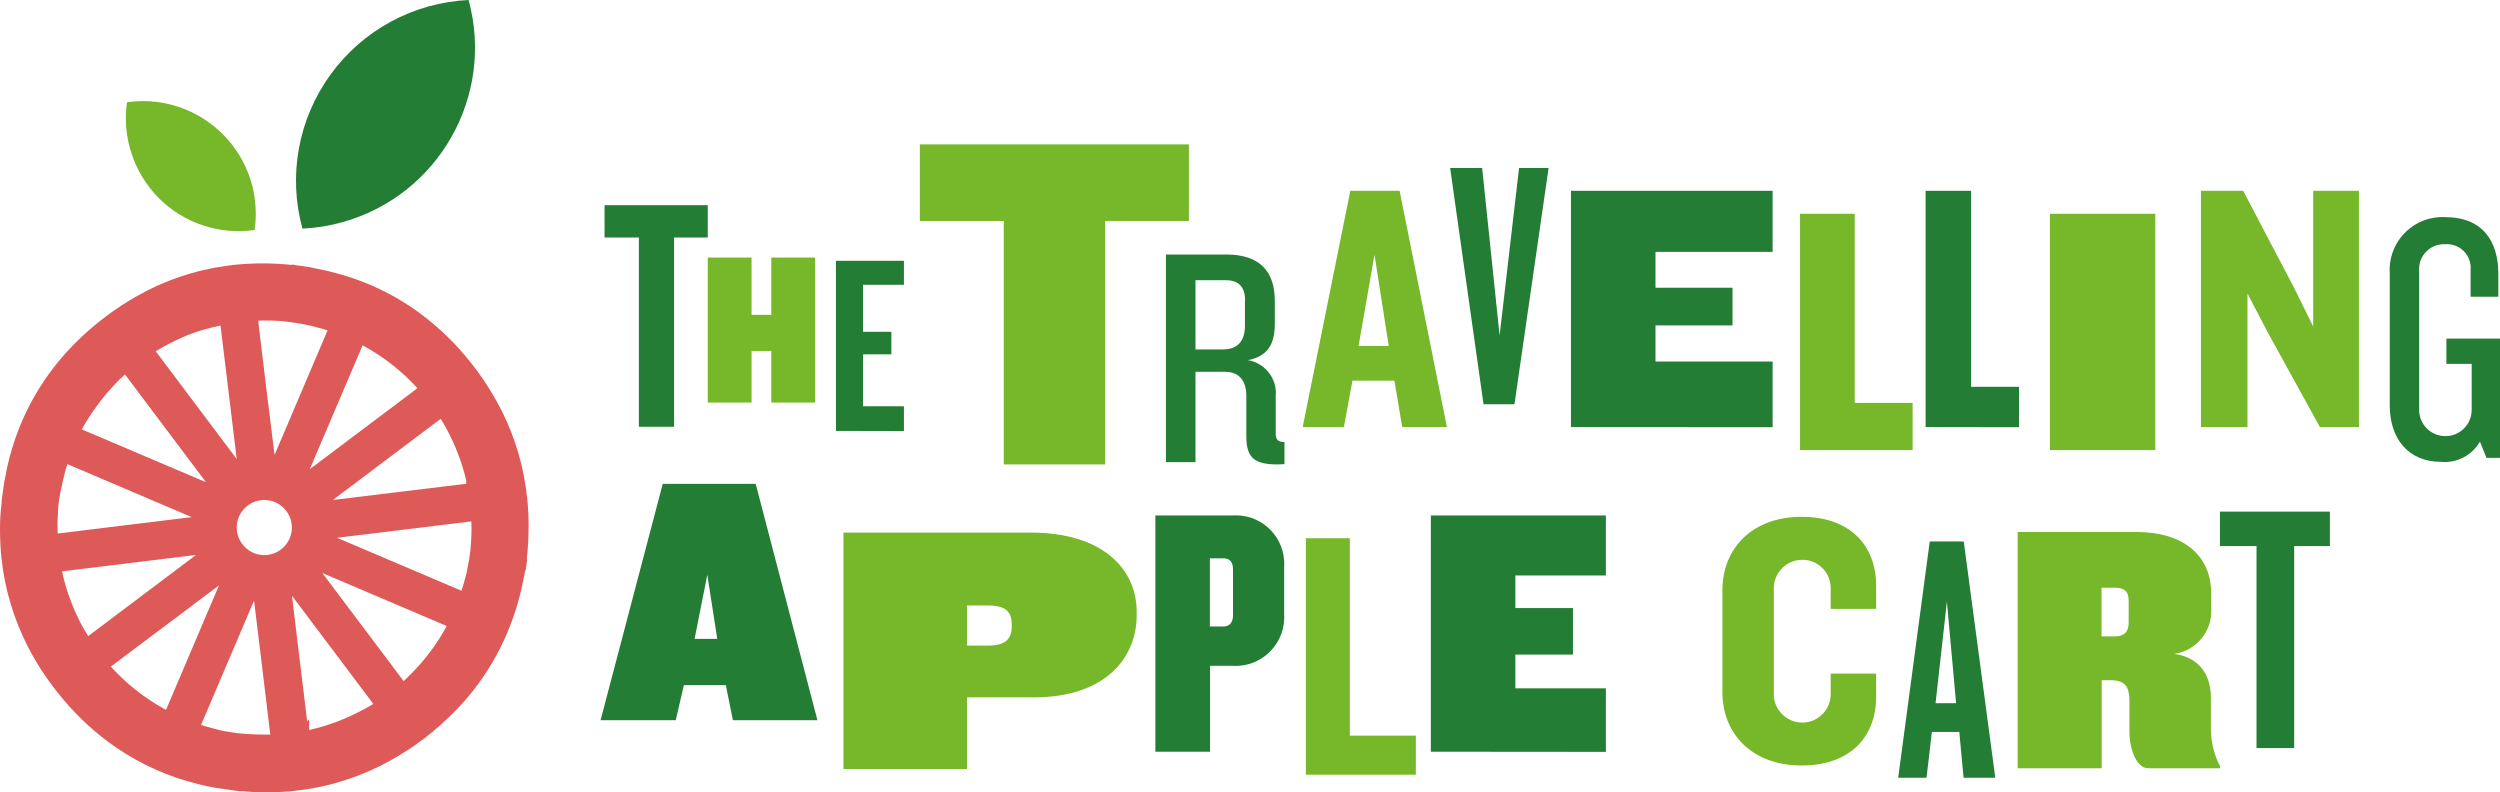
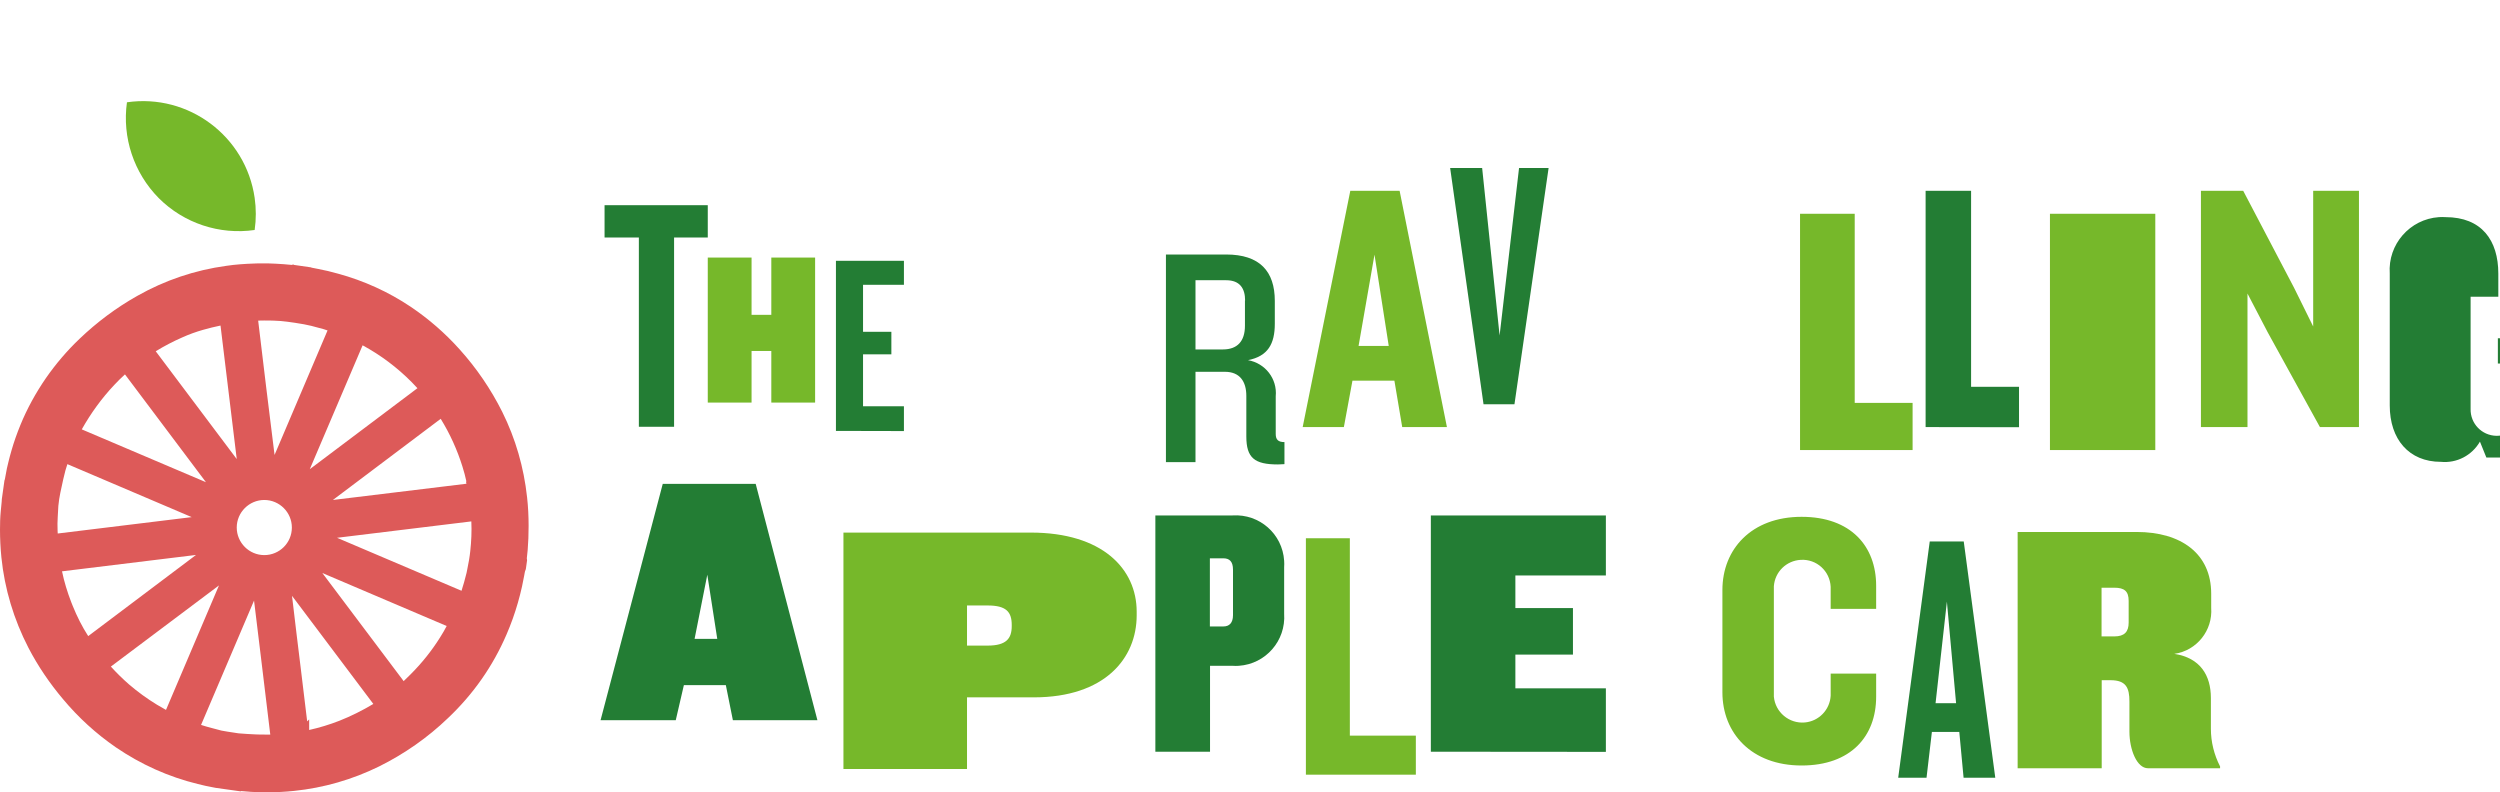
<svg xmlns="http://www.w3.org/2000/svg" xmlns:ns1="http://www.inkscape.org/namespaces/inkscape" xmlns:ns2="http://sodipodi.sourceforge.net/DTD/sodipodi-0.dtd" version="1.1" id="Layer_1" x="0px" y="0px" viewBox="0 0 163.26 51.74" xml:space="preserve" ns1:version="0.91 r13725" ns2:docname="logo.svg" width="163.26" height="51.74">
  <defs id="defs33" />
  <ns2:namedview pagecolor="#ffffff" bordercolor="#666666" borderopacity="1" objecttolerance="10" gridtolerance="10" guidetolerance="10" ns1:pageopacity="0" ns1:pageshadow="2" ns1:window-width="1920" ns1:window-height="1151" id="namedview31" showgrid="false" fit-margin-top="0" fit-margin-left="0" fit-margin-right="0" fit-margin-bottom="0" ns1:zoom="0.28032165" ns1:cx="81.970015" ns1:cy="18.874993" ns1:window-x="0" ns1:window-y="24" ns1:window-maximized="1" ns1:current-layer="Layer_1" />
  <style type="text/css" id="style3">
	.st0{fill:#237D34;}
	.st1{fill:#76B82A;}
	.st2{fill:#DD5A59;}
</style>
  <path id="Path_80_2_" class="st0" d="m 44.02,15.51 0,12.36 -2.3,0 0,-12.36 -2.24,0 0,-2.11 6.74,0 0,2.11 -2.2,0 z" ns1:connector-curvature="0" style="fill:#237d34" />
  <path id="Path_81_2_" class="st1" d="m 50.37,26.29 0,-3.37 -1.29,0 0,3.37 -2.86,0 0,-9.47 2.86,0 0,3.74 1.29,0 0,-3.74 2.86,0 0,9.47 -2.86,0 z" ns1:connector-curvature="0" style="fill:#76b82a" />
  <path id="Path_82_2_" class="st0" d="m 54.59,28.14 0,-11.11 4.44,0 0,1.57 -2.67,0 0,3.07 1.85,0 0,1.47 -1.85,0 0,3.39 2.67,0 0,1.62 -4.44,-0.01 z" ns1:connector-curvature="0" style="fill:#237d34" />
-   <path id="Path_83_2_" class="st1" d="m 72.17,14.43 0,15.9 -6.62,0 0,-15.9 -5.48,0 0,-5 17.57,0 0,5 -5.47,0 z" ns1:connector-curvature="0" style="fill:#76b82a" />
  <path id="Path_84_2_" class="st0" d="m 83.45,30.33 c -1.53,0 -2.06,-0.43 -2.06,-1.83 l 0,-2.65 c 0,-0.94 -0.43,-1.57 -1.4,-1.57 l -1.92,0 0,5.9 -1.93,0 0,-13.56 3.93,0 c 2.2,0 3.18,1.1 3.18,3.03 l 0,1.49 c 0,1.32 -0.45,2.12 -1.75,2.38 1.13,0.2 1.92,1.22 1.81,2.36 l 0,2.46 c 0,0.37 0.16,0.53 0.57,0.53 l 0,1.44 -0.43,0.02 z M 81.31,19.62 c 0,-0.77 -0.33,-1.32 -1.24,-1.32 l -2,0 0,4.52 1.79,0 c 0.94,0 1.44,-0.53 1.44,-1.55 l 0,-1.65 z" ns1:connector-curvature="0" style="fill:#237d34" />
  <path id="Path_85_2_" class="st1" d="m 91.57,27.89 -0.51,-3.03 -2.74,0 -0.56,3.03 -2.69,0 3.11,-15.43 3.22,0 3.09,15.43 -2.92,0 z m -1.81,-11.26 -1.04,5.96 1.97,0 -0.93,-5.96 z" ns1:connector-curvature="0" style="fill:#76b82a" />
  <path id="Path_86_2_" class="st0" d="m 98.9,26.4 -2.02,0 -2.18,-15.43 2.09,0 1.14,10.94 1.27,-10.94 1.93,0 -2.23,15.43 z" ns1:connector-curvature="0" style="fill:#237d34" />
-   <path id="Path_87_2_" class="st0" d="m 102.59,27.89 0,-15.43 13.17,0 0,3.99 -7.65,0 0,2.34 5.03,0 0,2.46 -5.03,0 0,2.36 7.65,0 0,4.29 -13.17,-0.01 z" ns1:connector-curvature="0" style="fill:#237d34" />
  <path id="Path_88_2_" class="st1" d="m 117.55,29.39 0,-15.43 3.57,0 0,12.35 3.78,0 0,3.08 -7.35,0 z" ns1:connector-curvature="0" style="fill:#76b82a" />
  <path id="Path_89_2_" class="st0" d="m 125.75,27.89 0,-15.43 2.97,0 0,12.8 3.13,0 0,2.64 -6.1,-0.01 z" ns1:connector-curvature="0" style="fill:#237d34" />
  <path id="Path_90_2_" class="st1" d="m 133.87,29.39 0,-15.43 6.88,0 0,15.43 -6.88,0 z" ns1:connector-curvature="0" style="fill:#76b82a" />
  <path id="Path_91_2_" class="st1" d="m 151.5,27.89 -3.41,-6.19 -1.32,-2.53 0,8.72 -3.04,0 0,-15.43 2.76,0 3.32,6.33 1.25,2.53 0,-8.86 2.99,0 0,15.43 -2.55,0 z" ns1:connector-curvature="0" style="fill:#76b82a" />
-   <path id="Path_92_2_" class="st0" d="m 162.37,29.88 -0.42,-1.04 c -0.52,0.9 -1.51,1.42 -2.55,1.32 -2.09,0 -3.34,-1.48 -3.34,-3.68 l 0,-8.62 c -0.13,-1.9 1.31,-3.55 3.21,-3.68 0.14,-0.01 0.29,-0.01 0.43,0 2.36,0 3.45,1.51 3.45,3.69 l 0,1.51 -1.81,0 0,-1.76 c 0.07,-0.85 -0.56,-1.6 -1.42,-1.67 -0.08,-0.01 -0.15,-0.01 -0.23,0 -0.89,-0.05 -1.66,0.63 -1.71,1.52 0,0.06 0,0.11 0,0.17 l 0,9.09 c -0.02,0.95 0.73,1.73 1.68,1.75 0.95,0.02 1.73,-0.73 1.75,-1.68 0,-0.02 0,-0.05 0,-0.07 l 0,-2.97 -1.65,0 0,-1.65 3.5,0 0,7.79 -0.89,0 z" ns1:connector-curvature="0" style="fill:#237d34" />
+   <path id="Path_92_2_" class="st0" d="m 162.37,29.88 -0.42,-1.04 c -0.52,0.9 -1.51,1.42 -2.55,1.32 -2.09,0 -3.34,-1.48 -3.34,-3.68 l 0,-8.62 c -0.13,-1.9 1.31,-3.55 3.21,-3.68 0.14,-0.01 0.29,-0.01 0.43,0 2.36,0 3.45,1.51 3.45,3.69 l 0,1.51 -1.81,0 0,-1.76 l 0,9.09 c -0.02,0.95 0.73,1.73 1.68,1.75 0.95,0.02 1.73,-0.73 1.75,-1.68 0,-0.02 0,-0.05 0,-0.07 l 0,-2.97 -1.65,0 0,-1.65 3.5,0 0,7.79 -0.89,0 z" ns1:connector-curvature="0" style="fill:#237d34" />
  <path id="Path_93_2_" class="st0" d="m 47.86,47.03 -0.46,-2.29 -2.74,0 -0.53,2.29 -4.91,0 4.06,-15.43 6.07,0 4.03,15.43 -5.52,0 z m -1.67,-9.5 -0.83,4.19 1.48,0 -0.65,-4.19 z" ns1:connector-curvature="0" style="fill:#237d34" />
  <path id="Path_94_2_" class="st1" d="m 67.51,45.54 -4.36,0 0,4.68 -8.07,0 0,-15.44 12.24,0 c 4.66,0 6.91,2.36 6.91,5.17 l 0,0.23 c 0,2.81 -2.08,5.36 -6.72,5.36 z m -1.44,-4.73 c 0,-0.86 -0.37,-1.27 -1.57,-1.27 l -1.35,0 0,2.62 1.35,0 c 1.21,0 1.57,-0.46 1.57,-1.27 l 0,-0.08 z" ns1:connector-curvature="0" style="fill:#76b82a" />
  <path id="Path_95_2_" class="st0" d="m 80.5,43.48 -1.48,0 0,5.61 -3.57,0 0,-15.43 5.05,0 c 1.75,-0.11 3.25,1.21 3.36,2.96 0.01,0.14 0.01,0.28 0,0.42 l 0,3.04 c 0.12,1.76 -1.2,3.28 -2.96,3.4 -0.13,0.01 -0.27,0.01 -0.4,0 z m 0.02,-6.28 c 0,-0.53 -0.23,-0.74 -0.63,-0.74 l -0.88,0 0,4.45 0.88,0 c 0.39,0 0.63,-0.23 0.63,-0.74 l 0,-2.97 z" ns1:connector-curvature="0" style="fill:#237d34" />
  <path id="Path_96_2_" class="st1" d="m 85.28,50.59 0,-15.44 2.87,0 0,12.89 4.31,0 0,2.55 -7.18,0 z" ns1:connector-curvature="0" style="fill:#76b82a" />
  <path id="Path_97_2_" class="st0" d="m 93.44,49.09 0,-15.43 11.43,0 0,3.92 -5.91,0 0,2.13 3.76,0 0,3.04 -3.76,0 0,2.2 5.91,0 0,4.15 -11.43,-0.01 z" ns1:connector-curvature="0" style="fill:#237d34" />
  <path id="Path_98_2_" class="st1" d="m 117.65,49.99 c -3.27,0 -5.17,-2.11 -5.17,-4.78 l 0,-6.68 c 0,-2.67 1.9,-4.78 5.17,-4.78 3.22,0 4.87,1.92 4.87,4.5 l 0,1.51 -2.97,0 0,-1.44 c -0.05,-1.03 -0.92,-1.82 -1.95,-1.76 -0.94,0.05 -1.69,0.78 -1.76,1.72 l 0,7.21 c 0.09,1.02 1,1.78 2.02,1.69 0.92,-0.08 1.64,-0.83 1.69,-1.75 l 0,-1.44 2.97,0 0,1.51 c 0,2.57 -1.64,4.49 -4.87,4.49 z" ns1:connector-curvature="0" style="fill:#76b82a" />
  <path id="Path_99_2_" class="st0" d="m 128.23,50.79 -0.28,-2.99 -1.79,0 -0.35,2.99 -1.85,0 2.06,-15.43 2.22,0 2.06,15.43 -2.07,0 z m -1.09,-11.5 -0.74,6.63 1.34,0 -0.6,-6.63 z" ns1:connector-curvature="0" style="fill:#237d34" />
  <path id="Path_100_2_" class="st1" d="m 140.27,50.17 c -0.72,0 -1.21,-1.21 -1.21,-2.39 l 0,-1.97 c 0,-0.88 -0.21,-1.39 -1.23,-1.39 l -0.58,0 0,5.75 -5.49,0 0,-15.43 7.77,0 c 2.9,0 4.87,1.41 4.87,4.03 l 0,0.92 c 0.11,1.48 -0.94,2.8 -2.41,3.01 1.71,0.26 2.39,1.42 2.39,2.88 l 0,2.01 c 0,0.86 0.21,1.7 0.6,2.46 l 0,0.12 -4.71,0 z m -1.26,-10.93 c 0,-0.63 -0.28,-0.86 -0.93,-0.86 l -0.84,0 0,3.18 0.84,0 c 0.65,0 0.93,-0.3 0.93,-0.9 l 0,-1.42 z" ns1:connector-curvature="0" style="fill:#76b82a" />
-   <path id="Path_101_2_" class="st0" d="m 149.82,35.66 0,13.19 -2.46,0 0,-13.19 -2.39,0 0,-2.25 7.18,0 0,2.25 -2.33,0 z" ns1:connector-curvature="0" style="fill:#237d34" />
-   <path id="Intersection_1_2_" class="st0" d="M 21.59,4.86 C 23.7,1.96 27.01,0.17 30.6,0 c 1.72,6.29 -1.98,12.79 -8.28,14.52 -0.84,0.23 -1.7,0.37 -2.57,0.41 C 18.8,11.47 19.48,7.76 21.59,4.86 Z" ns1:connector-curvature="0" style="fill:#237d34" />
  <path id="Intersection_2_2_" class="st1" d="M 10.37,12.94 C 8.74,11.29 7.97,8.98 8.29,6.68 c 4.03,-0.58 7.76,2.22 8.34,6.24 0.1,0.7 0.1,1.4 0,2.1 -2.3,0.33 -4.62,-0.44 -6.26,-2.08 z" ns1:connector-curvature="0" style="fill:#76b82a" />
  <path class="st2" d="m 34.46,35.91 c 0.04,-0.49 0.06,-1.01 0.06,-1.57 0,-0.62 -0.03,-1.26 -0.1,-1.87 C 34.21,30.53 33.67,28.65 32.8,26.9 32.06,25.42 31.12,24.04 30.01,22.81 29.07,21.76 28,20.83 26.83,20.04 25.37,19.06 23.76,18.33 22.07,17.87 21.64,17.75 21.2,17.64 20.76,17.56 L 20.35,17.48 20.31,17.46 19.2,17.3 19.15,17.27 19.05,17.3 c -0.35,-0.04 -0.71,-0.06 -1.06,-0.08 -0.3,-0.02 -0.6,-0.02 -0.9,-0.02 -0.17,0 -0.34,0 -0.5,0.01 -0.6,0.02 -1.21,0.06 -1.81,0.15 -2.05,0.28 -4.01,0.94 -5.81,1.96 C 7.6,20.09 6.33,21.04 5.2,22.12 4.38,22.9 3.64,23.77 3,24.69 2.34,25.65 1.77,26.68 1.33,27.76 1.11,28.3 0.91,28.86 0.75,29.42 0.68,29.67 0.61,29.91 0.55,30.17 0.48,30.44 0.42,30.71 0.37,31.02 L 0.32,31.29 0.29,31.38 0.12,32.59 0.11,32.76 0.05,33.38 C 0.01,33.78 0,34.18 0,34.58 c 0,0.6 0.03,1.21 0.09,1.81 0.21,2.07 0.81,4.06 1.77,5.92 0.62,1.19 1.38,2.31 2.25,3.34 1,1.2 2.16,2.26 3.45,3.15 1.64,1.12 3.44,1.93 5.36,2.4 0.35,0.09 0.71,0.17 1.11,0.24 l 0.05,0.01 1.64,0.23 0.03,-0.02 0.62,0.05 c 0.37,0.03 0.74,0.03 1.11,0.03 l 0,0 c 0.57,0 1.15,-0.03 1.72,-0.09 1.94,-0.2 3.81,-0.74 5.56,-1.6 1.65,-0.82 3.17,-1.88 4.5,-3.16 1.64,-1.55 2.93,-3.39 3.82,-5.46 0.29,-0.67 0.54,-1.37 0.74,-2.07 0.1,-0.35 0.19,-0.7 0.27,-1.06 0.05,-0.23 0.1,-0.47 0.14,-0.7 l 0.04,-0.22 c 0.01,-0.05 0.02,-0.1 0.05,-0.16 l 0.02,-0.06 0.08,-0.57 -0.01,-0.08 c -0.01,-0.03 -0.01,-0.07 0,-0.12 l 0.05,-0.48 z M 30.2,30.47 c 0.1,0.32 0.19,0.65 0.26,0.98 l -0.03,0 0.03,0.14 -8.72,1.06 7.04,-5.3 c 0.61,0.99 1.08,2.03 1.42,3.12 z m -6.52,-7.92 c 1.18,0.64 2.26,1.45 3.21,2.41 0.13,0.13 0.25,0.26 0.37,0.39 -1.29,0.97 -5.17,3.89 -7.03,5.29 l 3.45,-8.09 z m -6.4,-1.62 c 0.21,0 0.41,0 0.62,0.01 0.29,0.01 0.58,0.03 0.86,0.07 0.17,0.02 0.33,0.04 0.5,0.07 l 0.12,0.02 c 0.32,0.04 0.63,0.11 0.95,0.18 0.27,0.07 0.54,0.14 0.82,0.22 0.08,0.02 0.16,0.05 0.24,0.08 l -3.46,8.13 c -0.37,-2.92 -0.72,-5.85 -1.07,-8.77 0.14,-0.01 0.28,-0.01 0.42,-0.01 z m -5.39,1.11 c 0.44,-0.2 0.91,-0.37 1.37,-0.5 0.38,-0.11 0.76,-0.2 1.14,-0.28 l 1.06,8.72 -5.29,-7.04 c 0.55,-0.34 1.13,-0.64 1.72,-0.9 z m -4.43,3.1 c 0.22,-0.24 0.45,-0.46 0.7,-0.69 l 5.29,7.04 -8.11,-3.45 c 0.59,-1.05 1.3,-2.03 2.12,-2.9 z m -3.7,9.49 C 3.75,34.34 3.75,34.05 3.77,33.76 L 3.81,33.04 C 3.84,32.75 3.88,32.46 3.94,32.18 3.99,31.92 4.05,31.65 4.13,31.3 4.17,31.11 4.22,30.92 4.27,30.73 4.31,30.59 4.36,30.45 4.4,30.31 l 8.12,3.46 c -1.35,0.16 -8.75,1.07 -8.75,1.07 L 3.76,34.63 Z m 0.99,4.94 -0.1,-0.25 C 4.4,38.67 4.19,37.99 4.05,37.31 l 7.36,-0.9 1.39,-0.17 -7.04,5.3 C 5.36,40.92 5.03,40.26 4.75,39.57 Z m 6.09,6.79 C 10.64,46.25 10.45,46.14 10.25,46.02 9.61,45.63 8.99,45.18 8.42,44.69 8.01,44.33 7.61,43.94 7.24,43.53 l 7.06,-5.3 -3.46,8.13 z m 6.44,1.61 c -0.2,0 -0.4,0 -0.59,-0.01 L 16.13,47.93 C 15.94,47.92 15.76,47.9 15.58,47.89 15.34,47.86 15.1,47.82 14.86,47.78 l -0.4,-0.07 -0.64,-0.17 c -0.24,-0.06 -0.47,-0.13 -0.69,-0.2 l 3.46,-8.12 0.46,3.78 0.6,4.97 c -0.12,0 -0.24,0 -0.37,0 z M 17.26,36.25 c -0.99,0 -1.8,-0.81 -1.8,-1.8 0,-0.99 0.81,-1.8 1.8,-1.8 0.99,0 1.8,0.81 1.8,1.8 0,1 -0.81,1.8 -1.8,1.8 z m 4.9,10.82 c -0.64,0.25 -1.3,0.45 -1.97,0.6 l 0,-0.69 -0.13,0.13 c -0.14,-1.13 -0.27,-2.26 -0.41,-3.39 -0.2,-1.6 -0.39,-3.21 -0.58,-4.81 l 5.31,7.06 c -0.72,0.43 -1.46,0.8 -2.22,1.1 z m 6.57,-5.43 c -0.54,0.86 -1.18,1.66 -1.91,2.39 -0.15,0.15 -0.31,0.3 -0.46,0.45 l -5.31,-7.06 8.12,3.46 c -0.13,0.25 -0.28,0.51 -0.44,0.76 z m 1.98,-5.65 c -0.04,0.39 -0.11,0.78 -0.19,1.16 -0.03,0.18 -0.07,0.35 -0.12,0.52 -0.06,0.25 -0.13,0.49 -0.21,0.74 -0.02,0.06 -0.03,0.11 -0.05,0.17 l -8.13,-3.46 8.77,-1.07 c 0.03,0.65 0,1.3 -0.07,1.94 z" id="path29" ns1:connector-curvature="0" style="fill:#dd5a59" />
</svg>